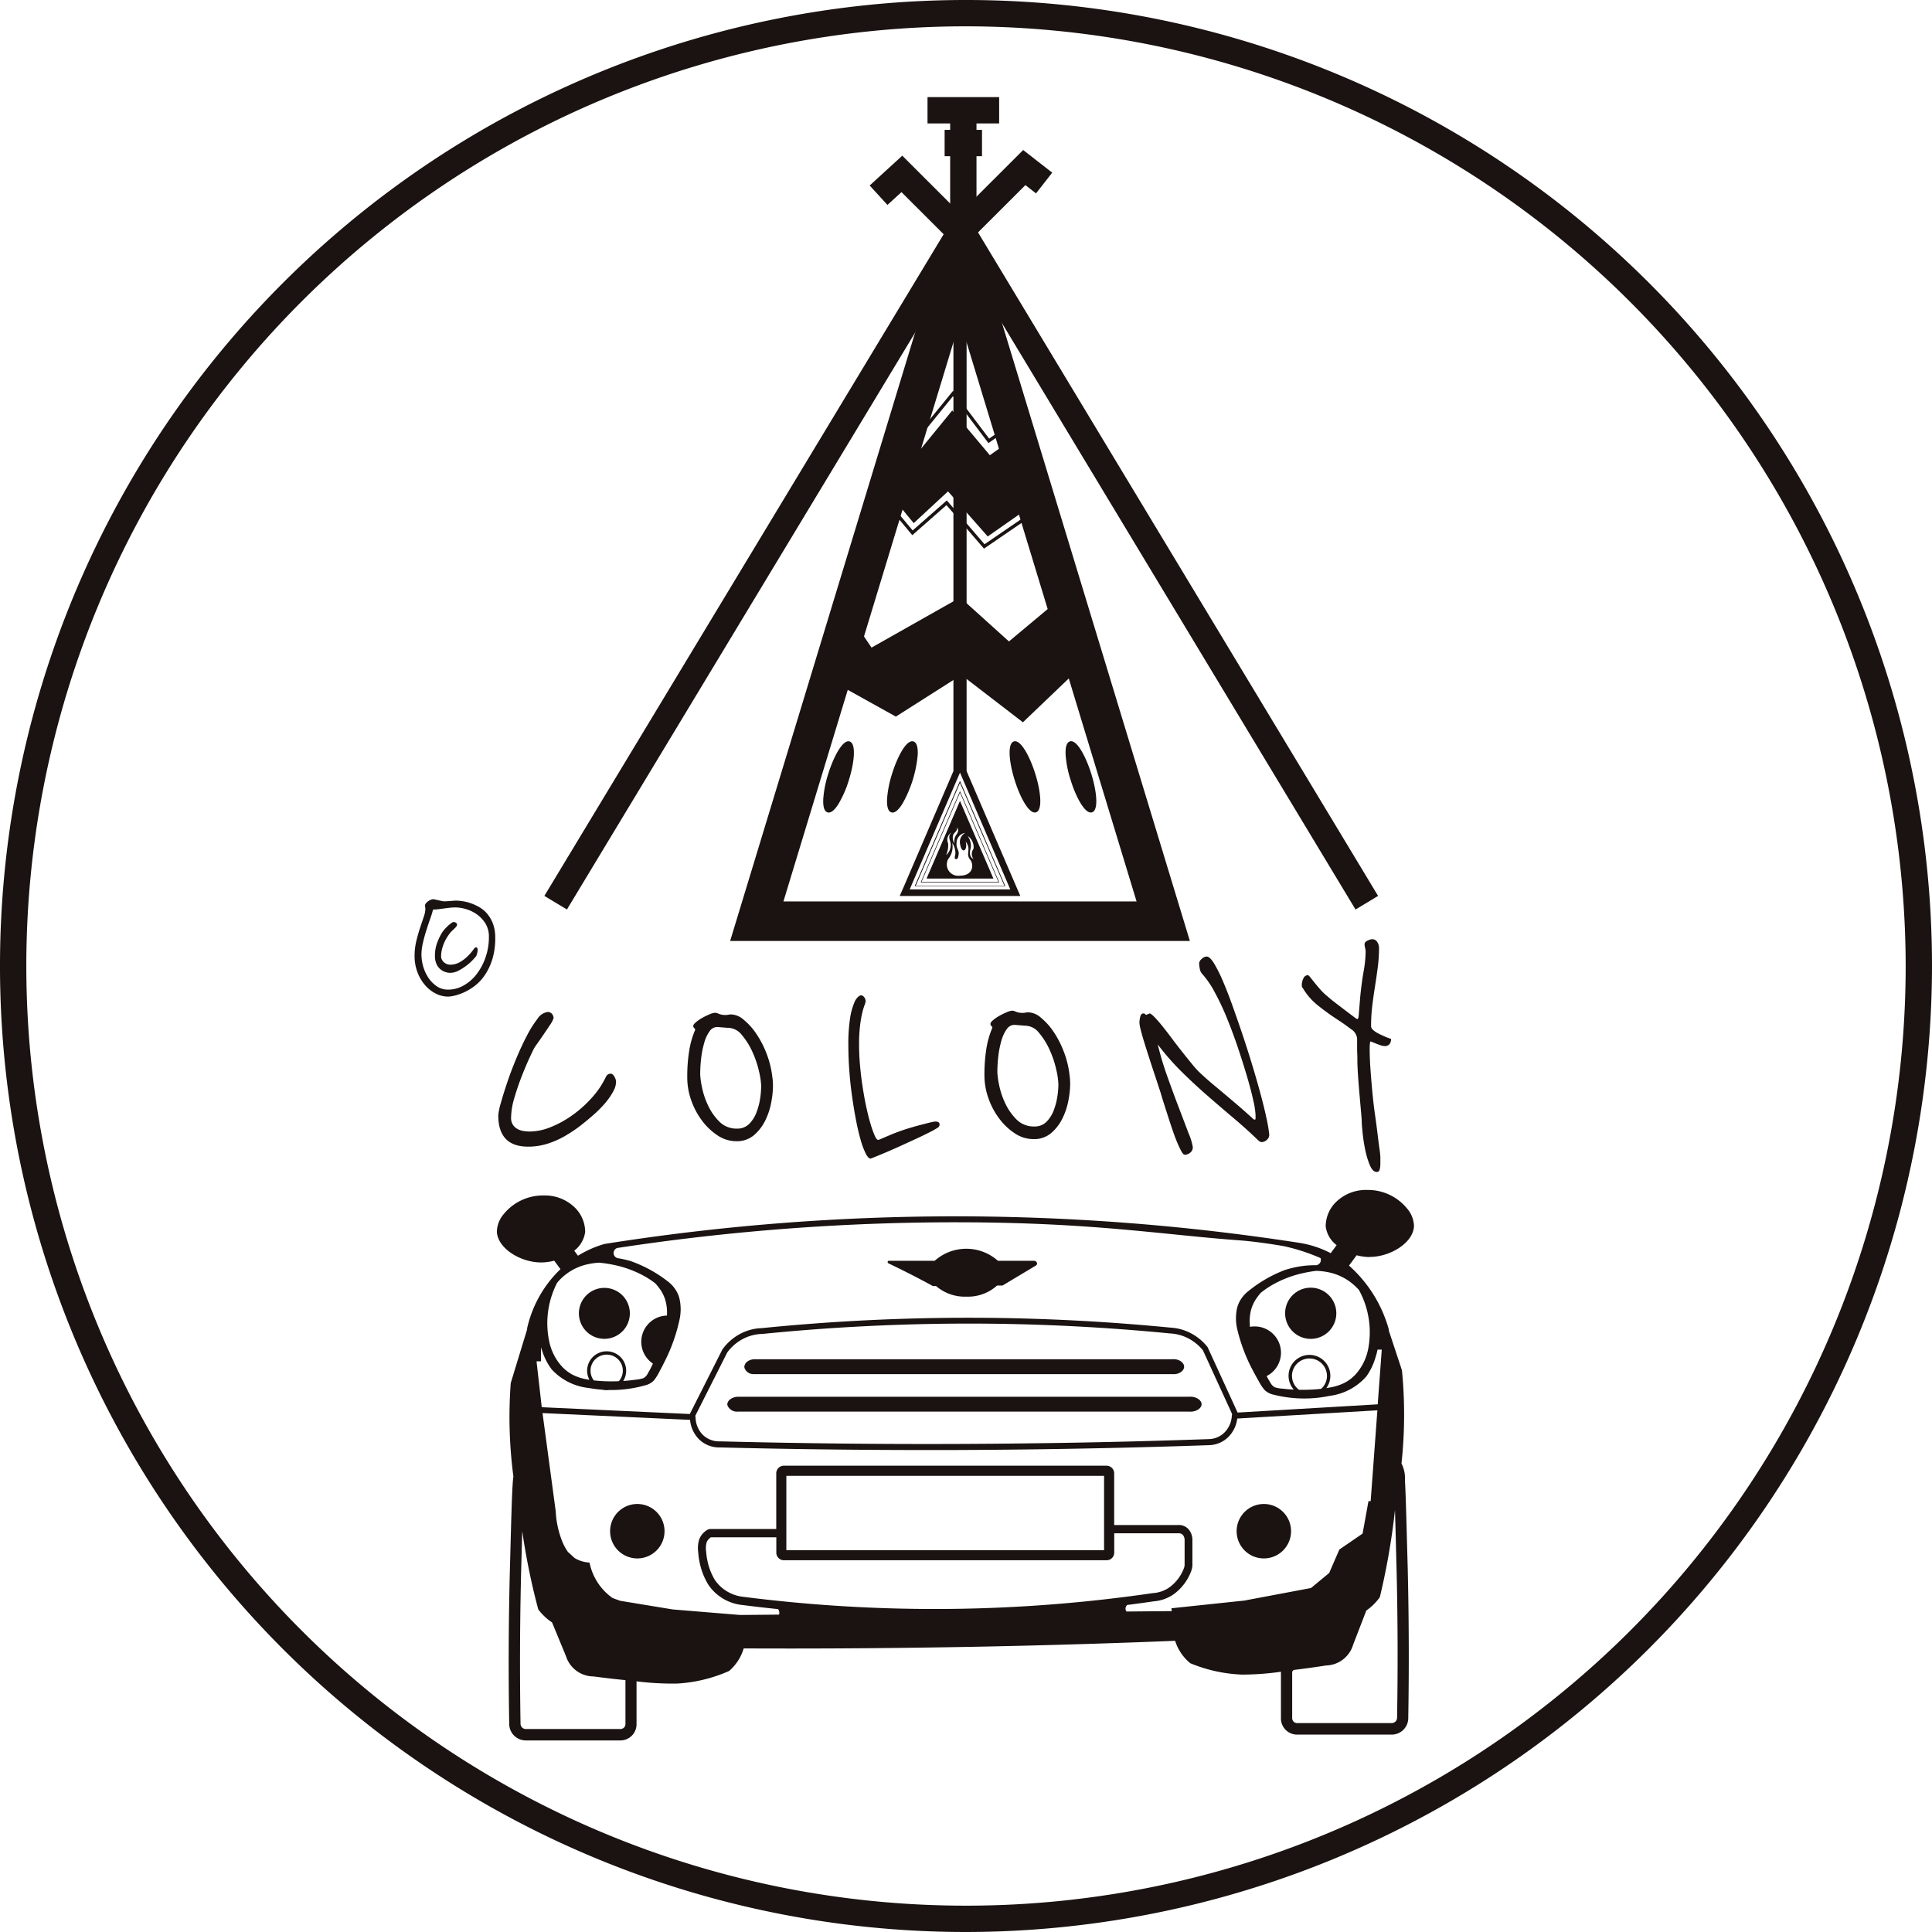
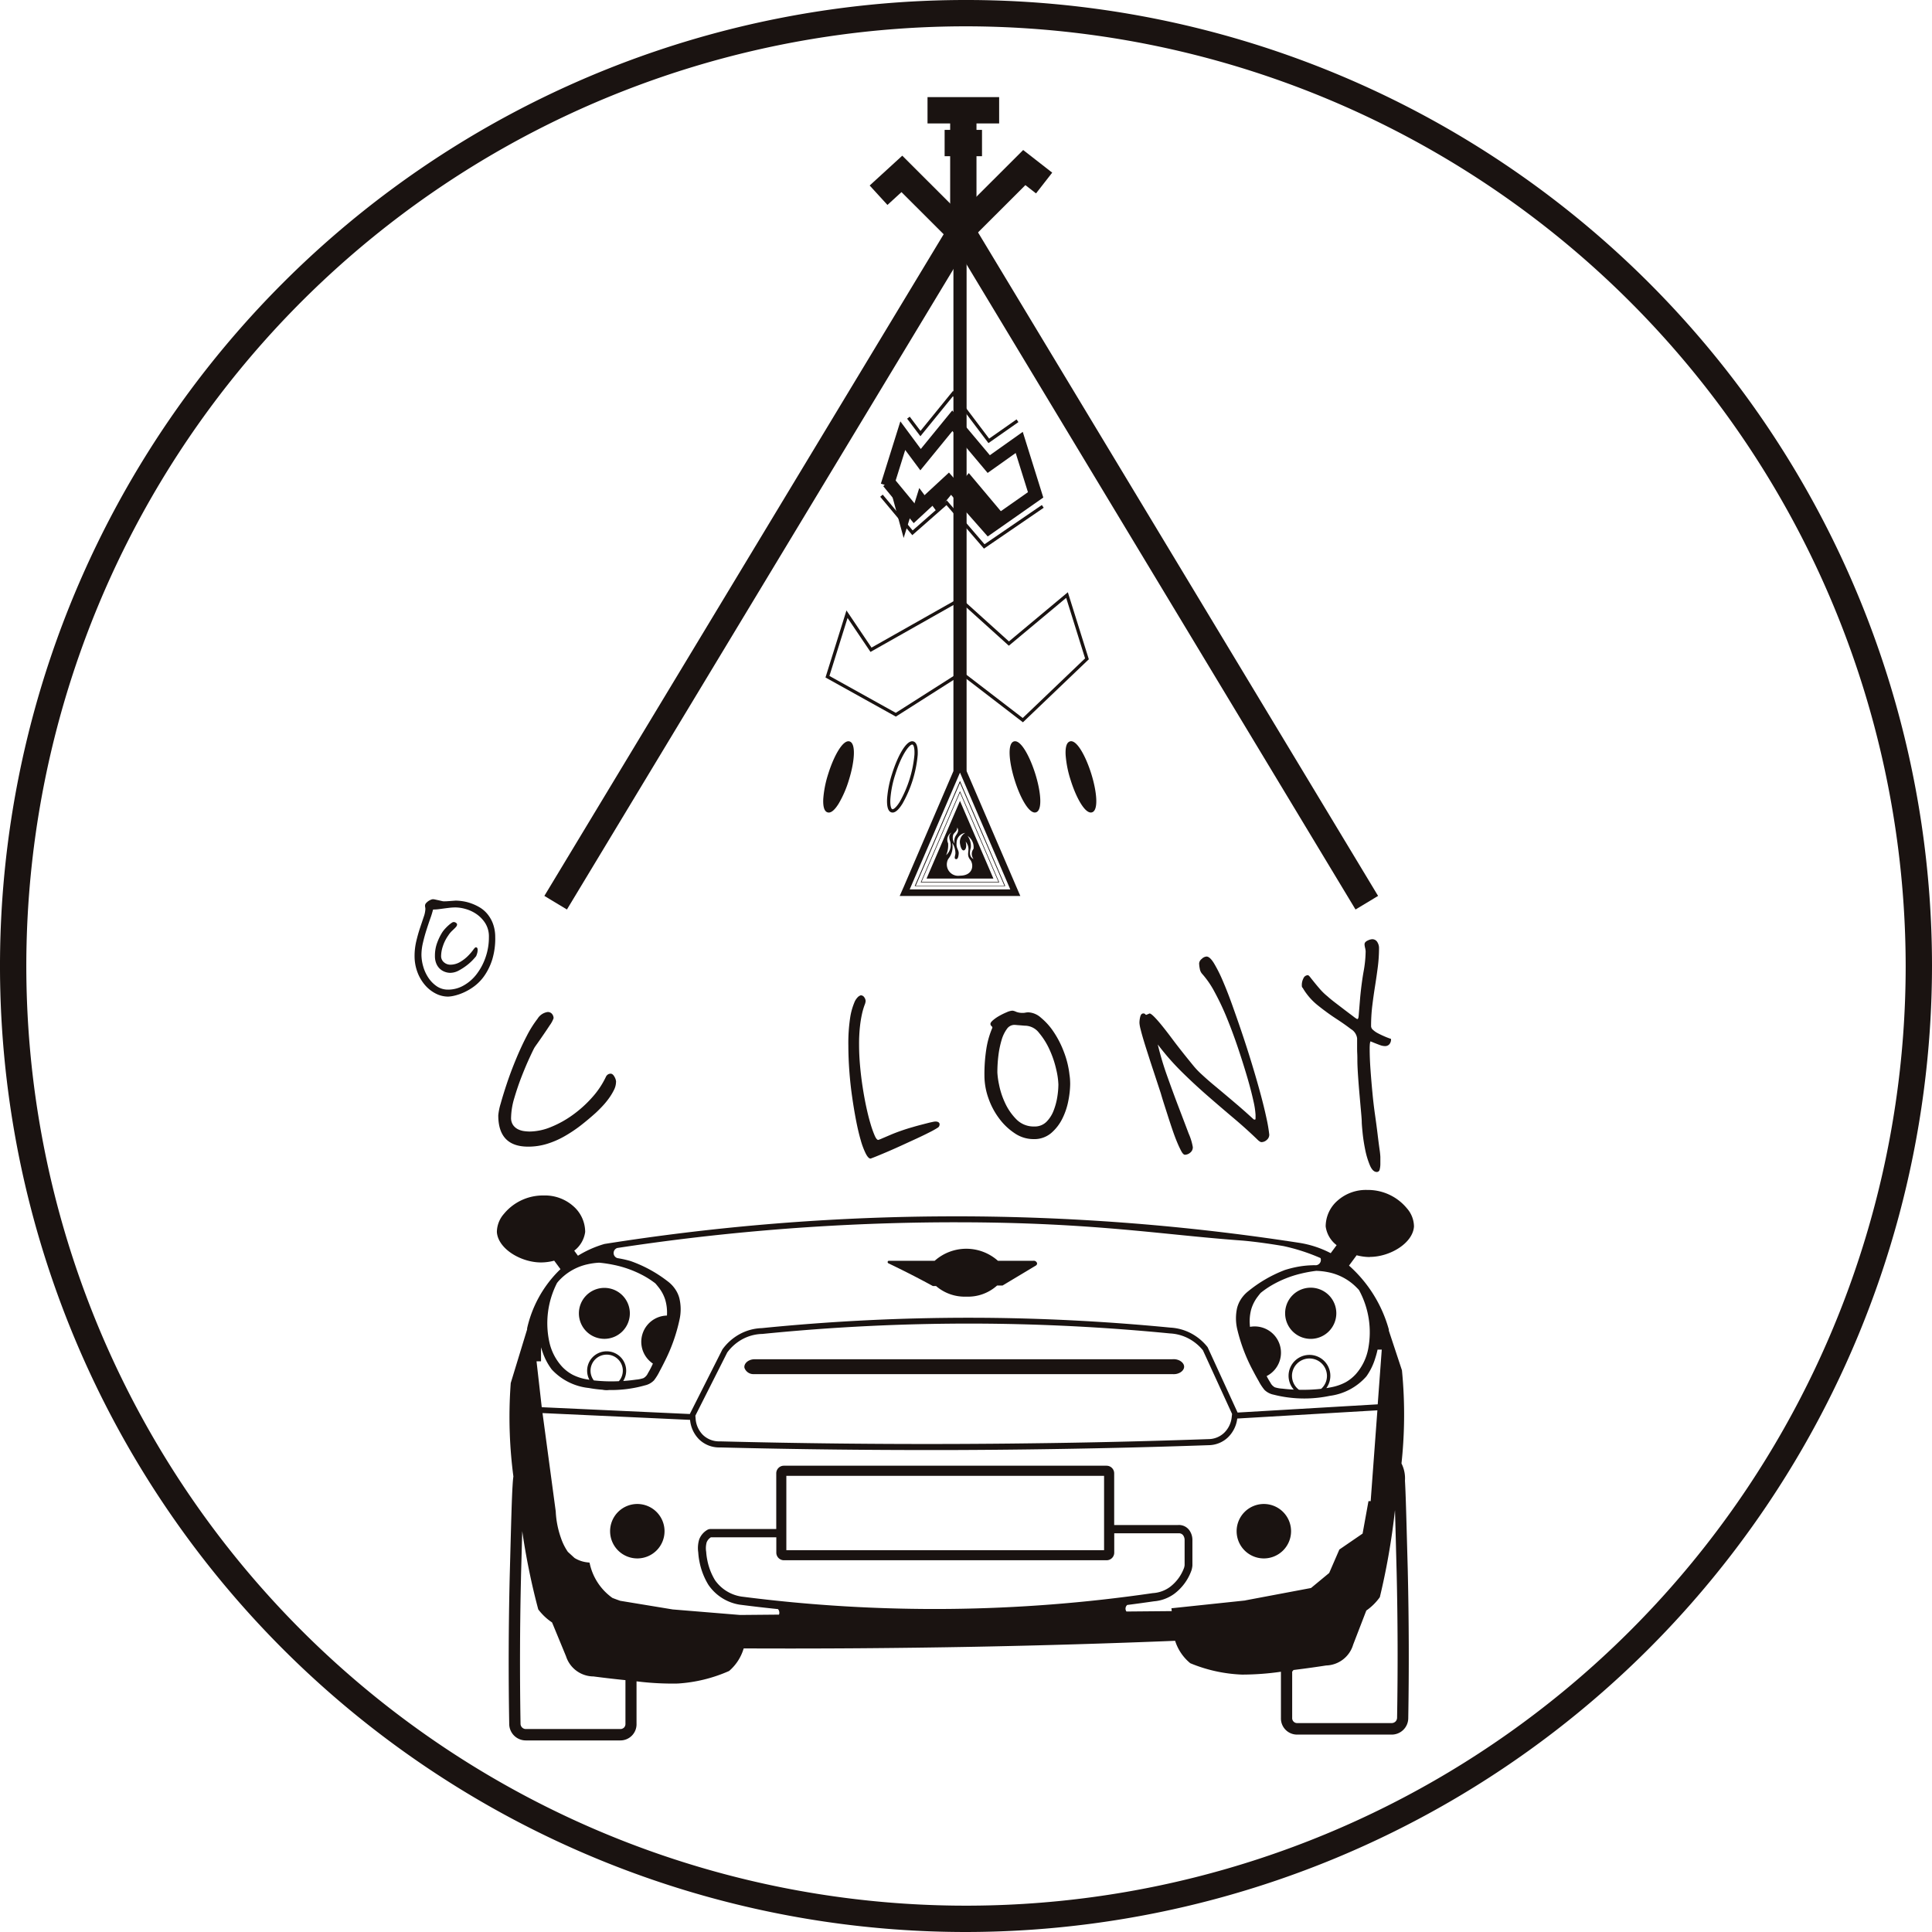
<svg xmlns="http://www.w3.org/2000/svg" width="182" height="182.001" viewBox="0 0 182 182.001">
  <defs>
    <clipPath id="a">
      <rect width="182" height="182.001" fill="none" />
    </clipPath>
  </defs>
  <path d="M73.17,20.009v0Z" transform="translate(17.578 2.012)" fill="#1a1311" />
  <rect width="2.48" height="11.632" transform="translate(89.508 10.389)" fill="#1a1311" />
  <path d="M74.136,20.334l-5.084-5.078-1.321,1.209-1.674-1.831,3.071-2.809,6.762,6.753Z" transform="translate(15.869 2.841)" fill="#1a1311" />
  <path d="M71.75,10.865h0Z" transform="translate(17.237 2.61)" fill="#1a1311" />
  <rect width="3.521" height="2.48" transform="translate(88.987 12.235)" fill="#1a1311" />
  <path d="M70.449,8.376h0Z" transform="translate(16.925 2.012)" fill="#1a1311" />
  <rect width="6.747" height="2.48" transform="translate(87.375 9.148)" fill="#1a1311" />
  <g clip-path="url(#a)">
    <path d="M91,182a91,91,0,1,1,91-91,91.1,91.1,0,0,1-91,91M91,2.48A88.52,88.52,0,1,0,179.52,91,88.62,88.62,0,0,0,91,2.48" fill="#1a1311" />
-     <path d="M98.766,85.266H55.459L77.112,14.045ZM60.478,81.545H93.746L77.112,26.837Z" transform="translate(13.323 3.374)" fill="#1a1311" />
    <rect width="1.24" height="49.912" transform="translate(89.816 22.726)" fill="#1a1311" />
    <path d="M73.526,60.834l-3.15,7.317h6.3Zm-.645,3.212c.087-.248.384-.31.384-.707.2.31,0,.558-.112.732a1.009,1.009,0,0,0-.136.781.969.969,0,0,1-.136-.806m-.471.781a.777.777,0,0,1,.322-1.017c-.236.211-.285.4-.112.893a1.271,1.271,0,0,1-.4,1.24,2.28,2.28,0,0,0,.186-1.116m1.1,3.051A1.068,1.068,0,0,1,72.422,66.3a1.822,1.822,0,0,0,.372-1.513,1.728,1.728,0,0,1,.3,1.017c-.025.211-.136.459.025.508s.248-.1.285-.484-.248-.5-.2-1.029a.96.96,0,0,1,.819-.955.982.982,0,0,0-.484,1.079c.037.223.149.6.347.571.161-.025.31-.322.174-.831.583.744-.05,1.116.422,1.7.372.459.31,1.513-.967,1.513m1.29-1.563c-.484-.248-.335-.806-.26-1.054a1.613,1.613,0,0,0-.3-1.129,1.275,1.275,0,0,1,.558,1.215.8.8,0,0,0,0,.967" transform="translate(16.907 14.615)" fill="#1a1311" />
    <path d="M73.632,60.094l-3.7,8.595h7.4Zm0,.136,3.621,8.409H70.01Z" transform="translate(16.801 14.437)" fill="#1a1311" />
    <path d="M73.742,59.314l-4.266,9.91h8.533Zm0,.186,4.18,9.686H69.575Z" transform="translate(16.691 14.249)" fill="#1a1311" />
    <path d="M79.325,69.74l-4.688-10.9h-.012l-.037-.1-.571-1.315-.571,1.315-.037.1H73.4L68.72,69.74l-.384.868H79.7Zm-10.046.248,4.738-11,4.738,11Z" transform="translate(16.417 13.795)" fill="#1a1311" />
-     <path d="M67.5,37.726,69.95,40.7l3.211-2.977,3.8,4.306,4.419-3.1L79.831,34l-2.875,2.04-3.43-4.082-2.991,3.666-1.676-2.257-1.471,4.707" transform="translate(16.189 7.677)" fill="#1a1311" />
+     <path d="M67.5,37.726,69.95,40.7l3.211-2.977,3.8,4.306,4.419-3.1l-2.875,2.04-3.43-4.082-2.991,3.666-1.676-2.257-1.471,4.707" transform="translate(16.189 7.677)" fill="#1a1311" />
    <path d="M76.972,43.047,73.231,38.8,70,41.792l-2.872-3.483.145-.12-.367-.114,1.837-5.87,1.925,2.6,2.962-3.628,3.543,4.217,3.1-2.2,1.935,6.186Zm-3.651-6.02,3.848,4.367,3.593-2.518-1.155-3.691-2.643,1.878-3.316-3.946-3.022,3.7L69.2,34.9l-.9,2.877,1.823,2.21Z" transform="translate(16.074 7.489)" fill="#1a1311" />
-     <path d="M64.691,47l2.262,3.349,8.383-4.738,4.607,4.155,5.473-4.57,1.879,6.01-6.039,5.775-5.786-4.445-6.183,3.935L62.85,52.889Z" transform="translate(15.099 10.858)" fill="#1a1311" />
    <path d="M81.3,57.236,75.5,52.776,69.33,56.7l-.081-.045L62.7,53.015,64.676,46.7l2.361,3.5,8.355-4.722,4.591,4.14,5.548-4.634L87.508,51.3l-.071.067ZM75.515,52.4l.086.067,5.68,4.364,5.874-5.617-1.781-5.7-5.4,4.507-.1-.089-4.524-4.08L66.94,50.607l-2.16-3.2-1.709,5.462,6.25,3.475Z" transform="translate(15.063 10.806)" fill="#1a1311" />
    <path d="M43.473,82.94l-2.125-1.281,38.3-63.465,6.805-6.8,2.735,2.132-1.525,1.956L86.662,14.7,81.62,19.735Z" transform="translate(9.933 2.738)" fill="#1a1311" />
    <path d="M76.562,34.61l-3.341-4.42-3.07,3.773L68.9,32.308l.247-.187,1.012,1.339,3.068-3.773,3.4,4.5,2.582-1.811.176.254Z" transform="translate(16.553 7.132)" fill="#1a1311" />
    <path d="M76.63,42.657l-3.531-4.1-3.22,2.831-3.022-3.617.238-.2,2.818,3.372,3.218-2.829,3.552,4.13,5.4-3.695.175.257Z" transform="translate(16.062 9.026)" fill="#1a1311" />
    <path d="M64.768,59.885c-.551,1.762-1.366,3.077-1.819,2.936s-.375-1.685.177-3.448,1.366-3.077,1.819-2.936.373,1.685-.177,3.448" transform="translate(15.052 13.556)" fill="#1a1311" />
    <path d="M63.05,63.017A.383.383,0,0,1,62.932,63c-.3-.094-.435-.522-.4-1.271a10.065,10.065,0,0,1,.473-2.37c.518-1.658,1.385-3.248,2.014-3.037s.444,1.982-.076,3.641a10.074,10.074,0,0,1-.962,2.218c-.346.557-.659.838-.933.838m1.85-6.406c-.263,0-1,.914-1.6,2.838a9.75,9.75,0,0,0-.458,2.294c-.036.7.1.936.18.96s.324-.088.7-.688a9.8,9.8,0,0,0,.93-2.146c.625-2,.513-3.181.278-3.254a.091.091,0,0,0-.027,0" transform="translate(15.022 13.526)" fill="#1a1311" />
-     <path d="M69.615,59.885c-.551,1.762-1.366,3.077-1.819,2.936s-.375-1.685.177-3.448,1.366-3.077,1.819-2.936.373,1.685-.177,3.448" transform="translate(16.216 13.556)" fill="#1a1311" />
    <path d="M67.9,63.017A.383.383,0,0,1,67.779,63c-.3-.094-.435-.522-.4-1.271a10.065,10.065,0,0,1,.473-2.37c.518-1.658,1.37-3.248,2.013-3.037.3.094.435.522.4,1.271a11.386,11.386,0,0,1-1.435,4.588c-.346.557-.659.838-.933.838m1.85-6.406c-.264,0-1,.914-1.6,2.838a9.762,9.762,0,0,0-.458,2.294c-.037.7.1.936.179.96s.324-.088.7-.688a11.044,11.044,0,0,0,1.388-4.44c.036-.7-.1-.936-.18-.96a.091.091,0,0,0-.027,0" transform="translate(16.186 13.526)" fill="#1a1311" />
    <path d="M77.277,59.885c.551,1.762,1.366,3.077,1.819,2.936s.375-1.685-.177-3.448S77.554,56.3,77.1,56.437s-.373,1.685.177,3.448" transform="translate(18.452 13.556)" fill="#1a1311" />
    <path d="M79.062,63.015c-.624,0-1.415-1.49-1.9-3.055-.52-1.659-.711-3.443-.074-3.641S78.577,57.7,79.1,59.356s.711,3.443.074,3.641a.337.337,0,0,1-.11.017m-1.858-6.4a.1.1,0,0,0-.029,0c-.234.073-.347,1.256.279,3.254.6,1.925,1.333,2.838,1.6,2.838a.118.118,0,0,0,.031,0c.234-.073.345-1.256-.279-3.254-.6-1.924-1.337-2.838-1.6-2.838" transform="translate(18.422 13.526)" fill="#1a1311" />
    <path d="M81.53,59.885c.551,1.762,1.366,3.077,1.819,2.936s.375-1.685-.177-3.448-1.366-3.077-1.819-2.936-.373,1.685.177,3.448" transform="translate(19.474 13.556)" fill="#1a1311" />
    <path d="M83.315,63.016c-.621,0-1.414-1.49-1.9-3.055a10.065,10.065,0,0,1-.473-2.37c-.037-.749.1-1.177.4-1.271.63-.215,1.493,1.378,2.013,3.037s.711,3.443.076,3.641a.349.349,0,0,1-.112.017m-1.607-3.146c.6,1.924,1.335,2.838,1.6,2.838a.109.109,0,0,0,.03,0c.234-.073.345-1.256-.279-3.254s-1.38-2.9-1.626-2.834c-.077.025-.216.257-.18.96a9.737,9.737,0,0,0,.458,2.294" transform="translate(19.443 13.525)" fill="#1a1311" />
    <rect width="2.481" height="73.957" transform="translate(89.508 22.343) rotate(-31.087)" fill="#1a1311" />
    <path d="M39.087,71.912a6.778,6.778,0,0,1-.282,2.071,5.628,5.628,0,0,1-.721,1.5,4.3,4.3,0,0,1-.962,1.011,5.257,5.257,0,0,1-1.018.6,4.737,4.737,0,0,1-.884.3,3.15,3.15,0,0,1-.563.082,2.572,2.572,0,0,1-1.2-.3,3.324,3.324,0,0,1-1.01-.814,4,4,0,0,1-.7-1.217,4.291,4.291,0,0,1-.259-1.5,6.029,6.029,0,0,1,.156-1.365q.158-.673.352-1.256c.131-.389.248-.74.352-1.053a2.529,2.529,0,0,0,.158-.748.794.794,0,0,0-.016-.156.794.794,0,0,1-.016-.156.356.356,0,0,1,.094-.238,1.214,1.214,0,0,1,.211-.189,1.136,1.136,0,0,1,.243-.131.561.561,0,0,1,.189-.05,1.121,1.121,0,0,1,.234.032c.094.022.193.043.3.066s.2.045.289.066a.921.921,0,0,0,.212.033c.083,0,.187,0,.313-.009s.246-.014.36-.025l.439-.032a4.679,4.679,0,0,1,.618.05,4.2,4.2,0,0,1,.784.189,4.722,4.722,0,0,1,.83.378,2.829,2.829,0,0,1,.743.625,3.161,3.161,0,0,1,.54.936,3.633,3.633,0,0,1,.212,1.307m-4.43,4.9a2.939,2.939,0,0,0,1.447-.387,3.974,3.974,0,0,0,1.222-1.06,5.566,5.566,0,0,0,.845-1.578,5.693,5.693,0,0,0,.321-1.924,2.347,2.347,0,0,0-.352-1.323,3.016,3.016,0,0,0-.845-.863,3.451,3.451,0,0,0-1.026-.469,3.634,3.634,0,0,0-.892-.139,5.124,5.124,0,0,0-.588.032c-.182.022-.357.043-.525.066l-.5.066a4,4,0,0,1-.532.033,8.6,8.6,0,0,1-.258.838q-.18.51-.368,1.1t-.329,1.2a5.039,5.039,0,0,0-.14,1.119,4.088,4.088,0,0,0,.156,1.068,3.722,3.722,0,0,0,.477,1.069,2.973,2.973,0,0,0,.79.822,1.871,1.871,0,0,0,1.1.329m2.771-3.732a1.16,1.16,0,0,1-.047.313,1.757,1.757,0,0,1-.094.263c-.021.032-.107.134-.258.3a4.639,4.639,0,0,1-.579.535,5.329,5.329,0,0,1-.775.509,1.723,1.723,0,0,1-.83.231,1.478,1.478,0,0,1-.492-.091,1.37,1.37,0,0,1-.47-.279,1.4,1.4,0,0,1-.345-.494,1.826,1.826,0,0,1-.133-.731,3.49,3.49,0,0,1,.234-1.3,5.119,5.119,0,0,1,.455-.921,2.854,2.854,0,0,1,.265-.337,4.34,4.34,0,0,1,.313-.311,2.857,2.857,0,0,1,.29-.231.43.43,0,0,1,.2-.091.377.377,0,0,1,.227.074c.067.05.1.1.1.139a.31.31,0,0,1-.063.2,1.569,1.569,0,0,1-.172.19c-.073.072-.161.156-.265.254a2.288,2.288,0,0,0-.329.412,3.721,3.721,0,0,0-.508,1.011,3.006,3.006,0,0,0-.165.9.754.754,0,0,0,.274.618.916.916,0,0,0,.587.221A1.812,1.812,0,0,0,35.8,74.2a3.593,3.593,0,0,0,.721-.559A4.761,4.761,0,0,0,37,73.087c.119-.171.206-.255.258-.255.114,0,.172.083.172.247" transform="translate(7.566 16.407)" fill="#1a1311" />
    <path d="M97.613,100.237a2.411,2.411,0,1,0,2.38-2.43,2.407,2.407,0,0,0-2.38,2.43" transform="translate(23.45 23.497)" fill="#1a1311" />
    <path d="M46.413,102.621a2.4,2.4,0,1,0-2.442-2.369,2.4,2.4,0,0,0,2.442,2.369" transform="translate(10.563 23.501)" fill="#1a1311" />
    <path d="M119.976,96.691c1.9,0,4.059-1.295,4.159-2.869a2.632,2.632,0,0,0-.66-1.7,4.759,4.759,0,0,0-3.747-1.738,4.022,4.022,0,0,0-2.787,1,3.231,3.231,0,0,0-1.124,2.436,2.662,2.662,0,0,0,1.031,1.764l-.558.755a9.625,9.625,0,0,0-2.993-.979q-.521-.08-1.049-.159a.969.969,0,0,0-.17-.025,211.67,211.67,0,0,0-30.794-2.307q-1.514,0-3.005.017a211.409,211.409,0,0,0-30.4,2.585,10.1,10.1,0,0,0-2.5,1.109l-.351-.475a2.668,2.668,0,0,0,1.031-1.765,3.235,3.235,0,0,0-1.125-2.436,4.025,4.025,0,0,0-2.787-1A4.759,4.759,0,0,0,38.4,92.643a2.628,2.628,0,0,0-.659,1.7c.1,1.574,2.254,2.87,4.159,2.87a4.953,4.953,0,0,0,1.241-.167l.592.8c-.093.088-.186.179-.279.273a11.094,11.094,0,0,0-2.864,5.3v.1l-1.542,5.05a42.912,42.912,0,0,0-.093,4.7c.051,1.455.174,2.828.342,4.108-.041.267-.06.583-.082.944-.067,1.121-.124,3.2-.212,6.494-.053,2.008-.055,2.045-.056,2.1v.011c-.107,4.568-.122,9.2-.043,13.755a1.56,1.56,0,0,0,1.56,1.559h8.9a1.52,1.52,0,0,0,1.533-1.57v-3.995l.066.006a26.976,26.976,0,0,0,3.814.2,14.087,14.087,0,0,0,4.841-1.183,4.46,4.46,0,0,0,1.373-2.126q10.669.052,21.784-.155,9.6-.186,18.859-.562a4.467,4.467,0,0,0,1.428,2.112,14.1,14.1,0,0,0,4.868,1.072,25.94,25.94,0,0,0,3.672-.269v4.351a1.52,1.52,0,0,0,1.534,1.57h8.9a1.558,1.558,0,0,0,1.56-1.55c.078-4.567.063-9.2-.043-13.773,0-.055,0-.077-.056-2.1-.088-3.3-.145-5.373-.212-6.5a3.118,3.118,0,0,0-.327-1.619c.138-1.274.227-2.637.244-4.08a42.657,42.657,0,0,0-.2-4.693q-.618-1.87-1.237-3.741l0-.109a12.52,12.52,0,0,0-3.75-6.016l.719-.974a4.906,4.906,0,0,0,1.243.167m-2.148,1.539.037.027-.038-.021V98.23m-74.438.939c.041-.053.083-.105.127-.158a5.156,5.156,0,0,1,2.794-1.631,6.4,6.4,0,0,1,1.072-.145,12.781,12.781,0,0,1,1.454.226,10.152,10.152,0,0,1,2.8,1.043,8.527,8.527,0,0,1,1.027.676c.1.11.191.222.279.334a3.672,3.672,0,0,1,.656,1.206,4.261,4.261,0,0,1,.169,1.375c0,.04,0,.081-.006.122a2.472,2.472,0,0,0-1.323,4.524,7.962,7.962,0,0,1-.473.914.991.991,0,0,1-.414.455,2.979,2.979,0,0,1-.708.143c-.4.058-.8.1-1.2.126a1.822,1.822,0,0,0-.278-2.277,1.848,1.848,0,0,0-2.6.032,1.819,1.819,0,0,0-.522,1.3,1.8,1.8,0,0,0,.215.832c-.081-.012-.161-.025-.241-.04a4.675,4.675,0,0,1-1.342-.435,3.861,3.861,0,0,1-.976-.743,5.016,5.016,0,0,1-1.219-2.35,8.306,8.306,0,0,1,.717-5.531m6.207,8.224a1.5,1.5,0,0,1-.372,1.008,14.854,14.854,0,0,1-2.359-.074,1.506,1.506,0,0,1,.122-1.971,1.514,1.514,0,0,1,1.069-.456h.02a1.519,1.519,0,0,1,1.062.429,1.5,1.5,0,0,1,.459,1.064m.11,33.64a.487.487,0,0,1-.346.136h-8.9a.5.5,0,0,1-.5-.511c-.078-4.55-.063-9.167.042-13.72v-.011c0-.055,0-.091.056-2.1.022-.836.043-1.6.062-2.3.164,1.13.363,2.3.609,3.519.272,1.354.575,2.639.9,3.852a5.357,5.357,0,0,0,.837.884,5.462,5.462,0,0,0,.464.346q.659,1.594,1.315,3.186a2.733,2.733,0,0,0,2.582,1.9c.766.1,1.792.226,3.016.349v4.125a.483.483,0,0,1-.134.344m30.651-11.178a142.316,142.316,0,0,1-19.609-1.166,3.725,3.725,0,0,1-2.473-1.545,5.753,5.753,0,0,1-.728-1.908,5.387,5.387,0,0,1-.1-.749,2.1,2.1,0,0,1,.042-.9,1,1,0,0,1,.4-.479h6.163v1.445a.718.718,0,0,0,.717.717h30.4a.718.718,0,0,0,.717-.717v-1.822h6.03l.041,0a.488.488,0,0,1,.418.186.765.765,0,0,1,.14.469v2.334c0,.042-.01.083-.017.124s-.017.082-.029.122a3.972,3.972,0,0,1-1.337,1.822,3.028,3.028,0,0,1-1.565.575l-.027,0a142.562,142.562,0,0,1-19.186,1.492M65.01,117.317H94.941v7H65.01Zm43.233,11.739-6.956.734c.01.089.02.179.031.268l-4.27.038a.471.471,0,0,1-.087-.26.479.479,0,0,1,.156-.355H97.11q1.265-.162,2.525-.346a3.755,3.755,0,0,0,1.922-.709,4.75,4.75,0,0,0,1.614-2.2l.009-.025a1.961,1.961,0,0,0,.05-.208,2.175,2.175,0,0,0,.032-.22V123.4a1.568,1.568,0,0,0-.306-.981,1.205,1.205,0,0,0-1.05-.47H95.893v-4.87a.717.717,0,0,0-.717-.717h-30.4a.717.717,0,0,0-.717.717v5.247h-6.2a.589.589,0,0,0-.161.022.616.616,0,0,0-.112.045l-.017.01a1.778,1.778,0,0,0-.764.89,2.771,2.771,0,0,0-.093,1.241,6.058,6.058,0,0,0,.113.864,6.563,6.563,0,0,0,.841,2.182,4.4,4.4,0,0,0,2.978,1.876h.011q1.784.231,3.578.415h-.007a.529.529,0,0,1,.122.392.472.472,0,0,1-.032.126l-3.666.033-6.343-.521-4.945-.814c-.248-.087-.495-.177-.738-.272a5.368,5.368,0,0,1-2.113-3.143l-.043-.184-.189-.02a2.9,2.9,0,0,1-1.22-.414l-.631-.578a5.227,5.227,0,0,1-.641-1.279,8.683,8.683,0,0,1-.5-2.505l0-.021-1.246-9.267,13.9.639a2.97,2.97,0,0,0,.835,1.822,2.7,2.7,0,0,0,1.924.775l.105,0q10.889.277,22.317.242,3.369-.013,6.692-.056,8.662-.108,17.007-.4h0a2.675,2.675,0,0,0,1.778-.724,2.975,2.975,0,0,0,.889-1.785l13.2-.774-.633,8.556-.207,0-.554,3.057-2.188,1.5-.959,2.21-1.712,1.416-6.186,1.165m-51.81-17.4,3-5.946a4.373,4.373,0,0,1,1.37-1.223,4.137,4.137,0,0,1,1.919-.53h.02a195.274,195.274,0,0,1,19.823-.975c6.178.012,12.431.325,18.584.928h.012a4.207,4.207,0,0,1,1.751.487,4.379,4.379,0,0,1,1.334,1.1l2.748,6-.041.347a2.393,2.393,0,0,1-.716,1.436,2.155,2.155,0,0,1-1.431.584H104.8c-5.637.2-11.356.334-17,.4-2.218.029-4.469.046-6.687.055-7.4.029-14.9-.053-22.3-.242h-.043c-.016,0-.043,0-.081,0a2.184,2.184,0,0,1-1.552-.621,2.4,2.4,0,0,1-.67-1.465Zm65.906,8.927q.048,1.546.1,3.693c.053,2.02.055,2.043.056,2.107.107,4.553.12,9.169.042,13.731a.517.517,0,0,1-.146.353.525.525,0,0,1-.355.148h-8.9a.463.463,0,0,1-.481-.48v-4.366l.125-.154c1.253-.154,2.3-.306,3.08-.427a2.731,2.731,0,0,0,2.538-1.958q.621-1.607,1.24-3.215a5.244,5.244,0,0,0,1.274-1.261c.293-1.219.567-2.511.807-3.872.265-1.5.466-2.934.615-4.3M120.7,105.423h.4q-.19,2.578-.381,5.156l-13.2.775-2.824-6.16-.021-.027a4.925,4.925,0,0,0-1.522-1.268,4.728,4.728,0,0,0-1.961-.547c-6.168-.6-12.435-.917-18.627-.929A195.406,195.406,0,0,0,62.7,103.4a4.653,4.653,0,0,0-2.148.6A4.906,4.906,0,0,0,59,105.389l-.024.038-3.06,6.064-7.18-.33-6.768-.311-.491-4.323H41.9v-1.32c.042.136.086.273.133.407a5.851,5.851,0,0,0,.873,1.676,5.529,5.529,0,0,0,3.495,1.75,11.883,11.883,0,0,0,1.289.164,1.9,1.9,0,0,0,.386.041H48.1c.067,0,.134-.006.2-.014a11.746,11.746,0,0,0,2.375-.2c.34-.063.677-.143,1.01-.237a1.7,1.7,0,0,0,.856-.473,4.907,4.907,0,0,0,.527-.85q.244-.448.468-.905a16.118,16.118,0,0,0,1.41-3.965,4.467,4.467,0,0,0-.022-2.049,2.837,2.837,0,0,0-.206-.527,3.08,3.08,0,0,0-.894-1.041,12.455,12.455,0,0,0-3.426-1.88l-.031-.012c-.334-.1-.671-.179-1.013-.242q-.128-.024-.257-.045a.5.5,0,0,1-.019-.953c4.4-.672,9.08-1.244,14.02-1.664,5.348-.454,10.423-.68,15.188-.742.584-.007,1.659-.019,3-.016,12.689.019,19.043,1.167,26.622,1.718,0,0,1.432.1,3.924.521a18.394,18.394,0,0,1,3.5,1.132.5.5,0,0,1,.017.3.508.508,0,0,1-.433.375h-.087l-.18-.007.026.007a8.8,8.8,0,0,0-1.731.193c-.34.072-.676.162-1.007.268-.011,0-.021.01-.031.014a12.466,12.466,0,0,0-3.376,1.966,3.077,3.077,0,0,0-.868,1.063,2.979,2.979,0,0,0-.192.532,4.485,4.485,0,0,0,.03,2.049,16.125,16.125,0,0,0,1.511,3.928c.156.3.321.6.491.893a4.813,4.813,0,0,0,.549.836,1.7,1.7,0,0,0,.866.451c.335.087.675.156,1.016.211a11.721,11.721,0,0,0,4.271-.1,5.52,5.52,0,0,0,3.449-1.837,5.851,5.851,0,0,0,.831-1.7,8.2,8.2,0,0,0,.222-.822m-8.065,2.5a1.645,1.645,0,0,1,1.627-1.661h.022a1.645,1.645,0,0,1,1.647,1.619,1.622,1.622,0,0,1-.468,1.166c-.025.026-.052.05-.079.073a15.376,15.376,0,0,1-2.08.089H113.3a1.638,1.638,0,0,1-.657-1.286m6.193-8.243c.045.05.088.1.13.154a8.309,8.309,0,0,1,.858,5.512,5.027,5.027,0,0,1-1.16,2.38,3.864,3.864,0,0,1-.956.768,4.725,4.725,0,0,1-1.331.469c-.165.035-.331.063-.5.091a1.968,1.968,0,1,0-3.065.139c-.357-.017-.713-.046-1.067-.089a3,3,0,0,1-.712-.125,1,1,0,0,1-.425-.444c-.128-.2-.244-.4-.353-.614a2.474,2.474,0,0,0-1.568-4.638c-.009-.087-.016-.174-.021-.262a4.264,4.264,0,0,1,.134-1.378,3.68,3.68,0,0,1,.624-1.222c.086-.114.176-.227.272-.34a8.472,8.472,0,0,1,1.008-.7,10.148,10.148,0,0,1,2.771-1.111,12.214,12.214,0,0,1,1.447-.263,6.3,6.3,0,0,1,1.075.118,5.155,5.155,0,0,1,2.835,1.56" transform="translate(9.066 21.713)" fill="#1a1311" />
    <path d="M96.845,104.644h-39.4a.887.887,0,0,1-.9-.6c-.064-.38.332-.77.9-.8h39.4c.619-.064,1.129.319,1.12.712s-.515.75-1.12.686" transform="translate(13.583 24.802)" fill="#1a1311" />
-     <path d="M98.713,107.493H56.221a.956.956,0,0,1-.969-.6c-.071-.378.358-.77.969-.8H98.713c.667-.064,1.217.319,1.208.712s-.554.75-1.208.686" transform="translate(13.272 25.486)" fill="#1a1311" />
    <path d="M81.148,95.984l-3.337,0a4.477,4.477,0,0,0-5.959,0l-4.348,0a.137.137,0,0,0-.079.089.131.131,0,0,0,.057.141l.564.273q1.873.912,3.634,1.873l.3,0a4.129,4.129,0,0,0,2.854,1,4.085,4.085,0,0,0,2.9-1.049l.516,0,3.153-1.89a.262.262,0,0,0,.1-.192.322.322,0,0,0-.358-.247" transform="translate(16.197 22.787)" fill="#1a1311" />
    <path d="M51.468,116.767a2.564,2.564,0,1,1-2.6-2.531,2.566,2.566,0,0,1,2.6,2.531" transform="translate(11.133 27.444)" fill="#1a1311" />
    <path d="M99.057,116.767a2.564,2.564,0,1,1-2.6-2.531,2.566,2.566,0,0,1,2.6,2.531" transform="translate(22.565 27.444)" fill="#1a1311" />
  </g>
  <g clip-path="url(#a)">
    <path d="M48.94,83.444a1.728,1.728,0,0,1-.193.763,5.457,5.457,0,0,1-.477.789,7.444,7.444,0,0,1-.619.75c-.223.237-.43.443-.619.618q-.7.631-1.432,1.2a13.063,13.063,0,0,1-1.522,1.012,8.136,8.136,0,0,1-1.638.711,5.973,5.973,0,0,1-1.78.263q-2.813,0-2.813-2.946a5.437,5.437,0,0,1,.232-1.131q.233-.841.594-1.92t.851-2.262q.491-1.183,1.007-2.17A10.256,10.256,0,0,1,41.548,77.5a1.342,1.342,0,0,1,.941-.631.507.507,0,0,1,.427.185.636.636,0,0,1,.141.394,2.561,2.561,0,0,1-.361.671c-.223.341-.456.688-.7,1.038-.035.053-.094.14-.18.263s-.172.247-.258.368c-.1.14-.207.289-.31.448-.068.123-.22.434-.451.933s-.477,1.079-.735,1.736-.49,1.342-.7,2.053a6.786,6.786,0,0,0-.309,1.854,1.171,1.171,0,0,0,.193.709,1.242,1.242,0,0,0,.464.394,1.834,1.834,0,0,0,.568.171,4.107,4.107,0,0,0,.528.04,5.4,5.4,0,0,0,2.025-.434,9.666,9.666,0,0,0,2.051-1.145A11.056,11.056,0,0,0,46.7,84.9a8,8,0,0,0,1.29-1.934.531.531,0,0,1,.22-.236.522.522,0,0,1,.22-.053c.138,0,.258.1.361.289a1.083,1.083,0,0,1,.155.474" transform="translate(9.092 18.467)" fill="#1a1311" />
-     <path d="M60.2,82.865c.035.228.056.412.064.552s.012.282.012.422a8.6,8.6,0,0,1-.167,1.552,6.467,6.467,0,0,1-.567,1.7,4.335,4.335,0,0,1-1.058,1.368,2.457,2.457,0,0,1-1.664.566,3.139,3.139,0,0,1-1.754-.54,5.8,5.8,0,0,1-1.471-1.394,7,7,0,0,1-1.019-1.92,6.352,6.352,0,0,1-.373-2.117,15.125,15.125,0,0,1,.193-2.617,8.175,8.175,0,0,1,.554-1.906.222.222,0,0,0-.091-.159.261.261,0,0,1-.091-.21c0-.088.082-.2.246-.342a3.708,3.708,0,0,1,.593-.408,6.217,6.217,0,0,1,.7-.341,1.531,1.531,0,0,1,.528-.145,1.046,1.046,0,0,1,.349.105,1.633,1.633,0,0,0,.633.105,1.224,1.224,0,0,0,.258-.027,1.528,1.528,0,0,1,.284-.026,1.922,1.922,0,0,1,1.173.513,6.113,6.113,0,0,1,1.187,1.328,9.133,9.133,0,0,1,.955,1.854,8.773,8.773,0,0,1,.528,2.091m-1.032,1.026a7.287,7.287,0,0,0-.206-1.434,9.377,9.377,0,0,0-.62-1.841,6.756,6.756,0,0,0-.993-1.592,1.691,1.691,0,0,0-1.3-.683c-.035,0-.1,0-.193-.012l-.322-.027c-.12-.007-.232-.016-.336-.026s-.164-.012-.18-.012a.865.865,0,0,0-.709.394,3.292,3.292,0,0,0-.49,1.026,8.737,8.737,0,0,0-.3,1.446,13.1,13.1,0,0,0-.1,1.631,7.577,7.577,0,0,0,.155,1.117,7.448,7.448,0,0,0,.554,1.71,5.424,5.424,0,0,0,1.07,1.565,2.284,2.284,0,0,0,1.7.683A1.548,1.548,0,0,0,58.03,87.4a3.023,3.023,0,0,0,.683-1.065,6.193,6.193,0,0,0,.349-1.3,7.774,7.774,0,0,0,.1-1.144" transform="translate(12.54 18.479)" fill="#1a1311" />
    <path d="M73.027,87.773a.331.331,0,0,1-.155.289,8.11,8.11,0,0,1-.8.448q-.567.29-1.251.605l-1.431.657q-.75.342-1.368.605t-1.044.434c-.284.113-.434.17-.451.17q-.206,0-.451-.473a7.2,7.2,0,0,1-.477-1.276q-.233-.8-.439-1.868t-.373-2.249q-.169-1.183-.258-2.407t-.091-2.354a15.956,15.956,0,0,1,.167-2.629,6.073,6.073,0,0,1,.387-1.42,1.472,1.472,0,0,1,.4-.593A.914.914,0,0,1,65.6,75.6a.392.392,0,0,1,.335.185.635.635,0,0,1,.13.367,1.247,1.247,0,0,1-.1.368,6.424,6.424,0,0,0-.22.737,10.665,10.665,0,0,0-.206,1.21,14.882,14.882,0,0,0-.091,1.788q0,.947.091,1.972t.246,2.025q.154,1,.347,1.894t.4,1.579a9.723,9.723,0,0,0,.387,1.091c.12.272.232.407.335.407a2.843,2.843,0,0,0,.336-.13l.774-.33q.463-.2,1.018-.394c.371-.131.744-.249,1.122-.355.172-.053.375-.109.606-.171l.659-.171c.206-.052.391-.1.554-.131a2.265,2.265,0,0,1,.3-.052c.275,0,.413.1.413.289" transform="translate(15.48 18.161)" fill="#1a1311" />
    <path d="M82.772,82.706c.035.228.056.412.064.552s.014.282.014.422a8.615,8.615,0,0,1-.169,1.552,6.467,6.467,0,0,1-.567,1.7,4.317,4.317,0,0,1-1.058,1.368,2.457,2.457,0,0,1-1.664.566,3.139,3.139,0,0,1-1.754-.54,5.805,5.805,0,0,1-1.471-1.394,7,7,0,0,1-1.019-1.92,6.354,6.354,0,0,1-.375-2.117,15.377,15.377,0,0,1,.193-2.617,8.3,8.3,0,0,1,.556-1.906.222.222,0,0,0-.091-.159.261.261,0,0,1-.091-.21c0-.088.082-.2.246-.342a3.709,3.709,0,0,1,.593-.408,6.324,6.324,0,0,1,.7-.341,1.531,1.531,0,0,1,.528-.145,1.046,1.046,0,0,1,.348.105,1.633,1.633,0,0,0,.633.105,1.225,1.225,0,0,0,.258-.027,1.523,1.523,0,0,1,.283-.026,1.922,1.922,0,0,1,1.175.513,6.113,6.113,0,0,1,1.187,1.328,9.068,9.068,0,0,1,.954,1.854,8.717,8.717,0,0,1,.53,2.091M81.74,83.732a7.193,7.193,0,0,0-.206-1.434,9.377,9.377,0,0,0-.62-1.841,6.753,6.753,0,0,0-.992-1.592,1.693,1.693,0,0,0-1.3-.683c-.035,0-.1,0-.193-.012l-.322-.027q-.18-.011-.335-.026c-.1-.009-.164-.012-.181-.012a.865.865,0,0,0-.709.394,3.32,3.32,0,0,0-.491,1.026,8.874,8.874,0,0,0-.3,1.446,13.1,13.1,0,0,0-.1,1.631,7.574,7.574,0,0,0,.155,1.117,7.394,7.394,0,0,0,.556,1.71,5.376,5.376,0,0,0,1.07,1.565,2.279,2.279,0,0,0,1.7.683,1.548,1.548,0,0,0,1.136-.434,3.023,3.023,0,0,0,.683-1.065,6.269,6.269,0,0,0,.348-1.3,7.772,7.772,0,0,0,.1-1.143" transform="translate(17.964 18.441)" fill="#1a1311" />
    <path d="M98.776,89.454a.628.628,0,0,1-.232.474.753.753,0,0,1-.516.211.333.333,0,0,1-.155-.067.872.872,0,0,1-.155-.118q-1.083-1.051-2.3-2.077t-2.449-2.1q-1.239-1.077-2.44-2.262a23.849,23.849,0,0,1-2.256-2.577,28.074,28.074,0,0,0,.9,3.011q.567,1.592,1.1,2.985t.915,2.407a5.277,5.277,0,0,1,.387,1.275.633.633,0,0,1-.244.513.8.8,0,0,1-.5.2c-.1,0-.216-.11-.336-.329a9.32,9.32,0,0,1-.4-.855c-.148-.351-.293-.742-.439-1.171s-.288-.859-.425-1.289-.268-.833-.388-1.21-.213-.687-.283-.934l-.7-2.131Q87.629,82.722,87.4,82c-.155-.482-.3-.934-.427-1.354s-.233-.79-.309-1.105a3.232,3.232,0,0,1-.117-.631,2.422,2.422,0,0,1,.077-.592c.052-.2.146-.3.284-.3a.219.219,0,0,1,.181.066.134.134,0,0,0,.1.066l.31-.131q.128,0,.453.329t.748.855c.284.351.588.745.915,1.184s.659.867.993,1.289.654.815.954,1.183a7.492,7.492,0,0,0,.814.868c.378.351.755.683,1.135,1s.762.635,1.148.96.795.671,1.224,1.039.9.789,1.42,1.263a.2.2,0,0,0,.129.026c.035,0,.052-.043.052-.131v-.316a7.719,7.719,0,0,0-.206-1.328q-.208-.96-.582-2.235t-.864-2.736q-.491-1.46-1.044-2.814a24.077,24.077,0,0,0-1.161-2.459,8.55,8.55,0,0,0-1.173-1.709.924.924,0,0,1-.221-.474,2.772,2.772,0,0,1-.063-.526.6.6,0,0,1,.246-.408.7.7,0,0,1,.45-.223c.207,0,.439.21.7.631a13.444,13.444,0,0,1,.826,1.643c.291.676.59,1.434.89,2.275s.6,1.693.89,2.552q.515,1.525.967,3.011t.8,2.774q.35,1.289.568,2.314a14.381,14.381,0,0,1,.272,1.6" transform="translate(20.792 17.453)" fill="#1a1311" />
    <path d="M107.284,80.723a.7.7,0,0,1-.167.526.534.534,0,0,1-.375.159,1.342,1.342,0,0,1-.451-.079q-.22-.078-.554-.211l-.387-.158a1.1,1.1,0,0,0-.064.329c-.009.131-.012.241-.012.329q0,.921.077,2t.18,2.157q.1,1.079.246,2.1t.246,1.854q.1.83.18,1.394a7.188,7.188,0,0,1,.078.724v.657a2.036,2.036,0,0,1-.064.526.273.273,0,0,1-.272.237c-.258,0-.476-.215-.657-.645a7.74,7.74,0,0,1-.439-1.472,16.077,16.077,0,0,1-.244-1.6q-.078-.776-.078-1.039c0-.122-.021-.42-.064-.893s-.089-1-.141-1.592-.1-1.183-.141-1.788-.066-1.117-.066-1.538c0-.175,0-.373-.012-.593s-.012-.424-.012-.618v-.815a1.194,1.194,0,0,0-.582-.868q-.579-.448-1.405-.986t-1.7-1.237a5.928,5.928,0,0,1-1.445-1.671c-.051-.017-.077-.1-.077-.237a1.361,1.361,0,0,1,.155-.657.464.464,0,0,1,.412-.289c.052,0,.129.066.232.2s.233.294.388.486.335.408.541.645a5.682,5.682,0,0,0,.7.67q.259.238.723.593t.915.7c.3.228.563.425.786.592a2.428,2.428,0,0,0,.362.249c.068,0,.112-.069.129-.21s.026-.228.026-.263l.129-1.579q.128-1.341.322-2.433a11.227,11.227,0,0,0,.193-1.906,1.863,1.863,0,0,0-.052-.315,1.89,1.89,0,0,1-.052-.316.319.319,0,0,1,.1-.251.783.783,0,0,1,.232-.144,1.071,1.071,0,0,1,.361-.105.543.543,0,0,1,.516.277,1.06,1.06,0,0,1,.155.512,14.172,14.172,0,0,1-.117,1.842q-.115.893-.258,1.788t-.258,1.828a15.98,15.98,0,0,0-.115,1.96.476.476,0,0,0,.18.329,2.052,2.052,0,0,0,.451.315q.272.145.606.29c.223.1.439.18.645.249" transform="translate(23.753 17.137)" fill="#1a1311" />
  </g>
</svg>